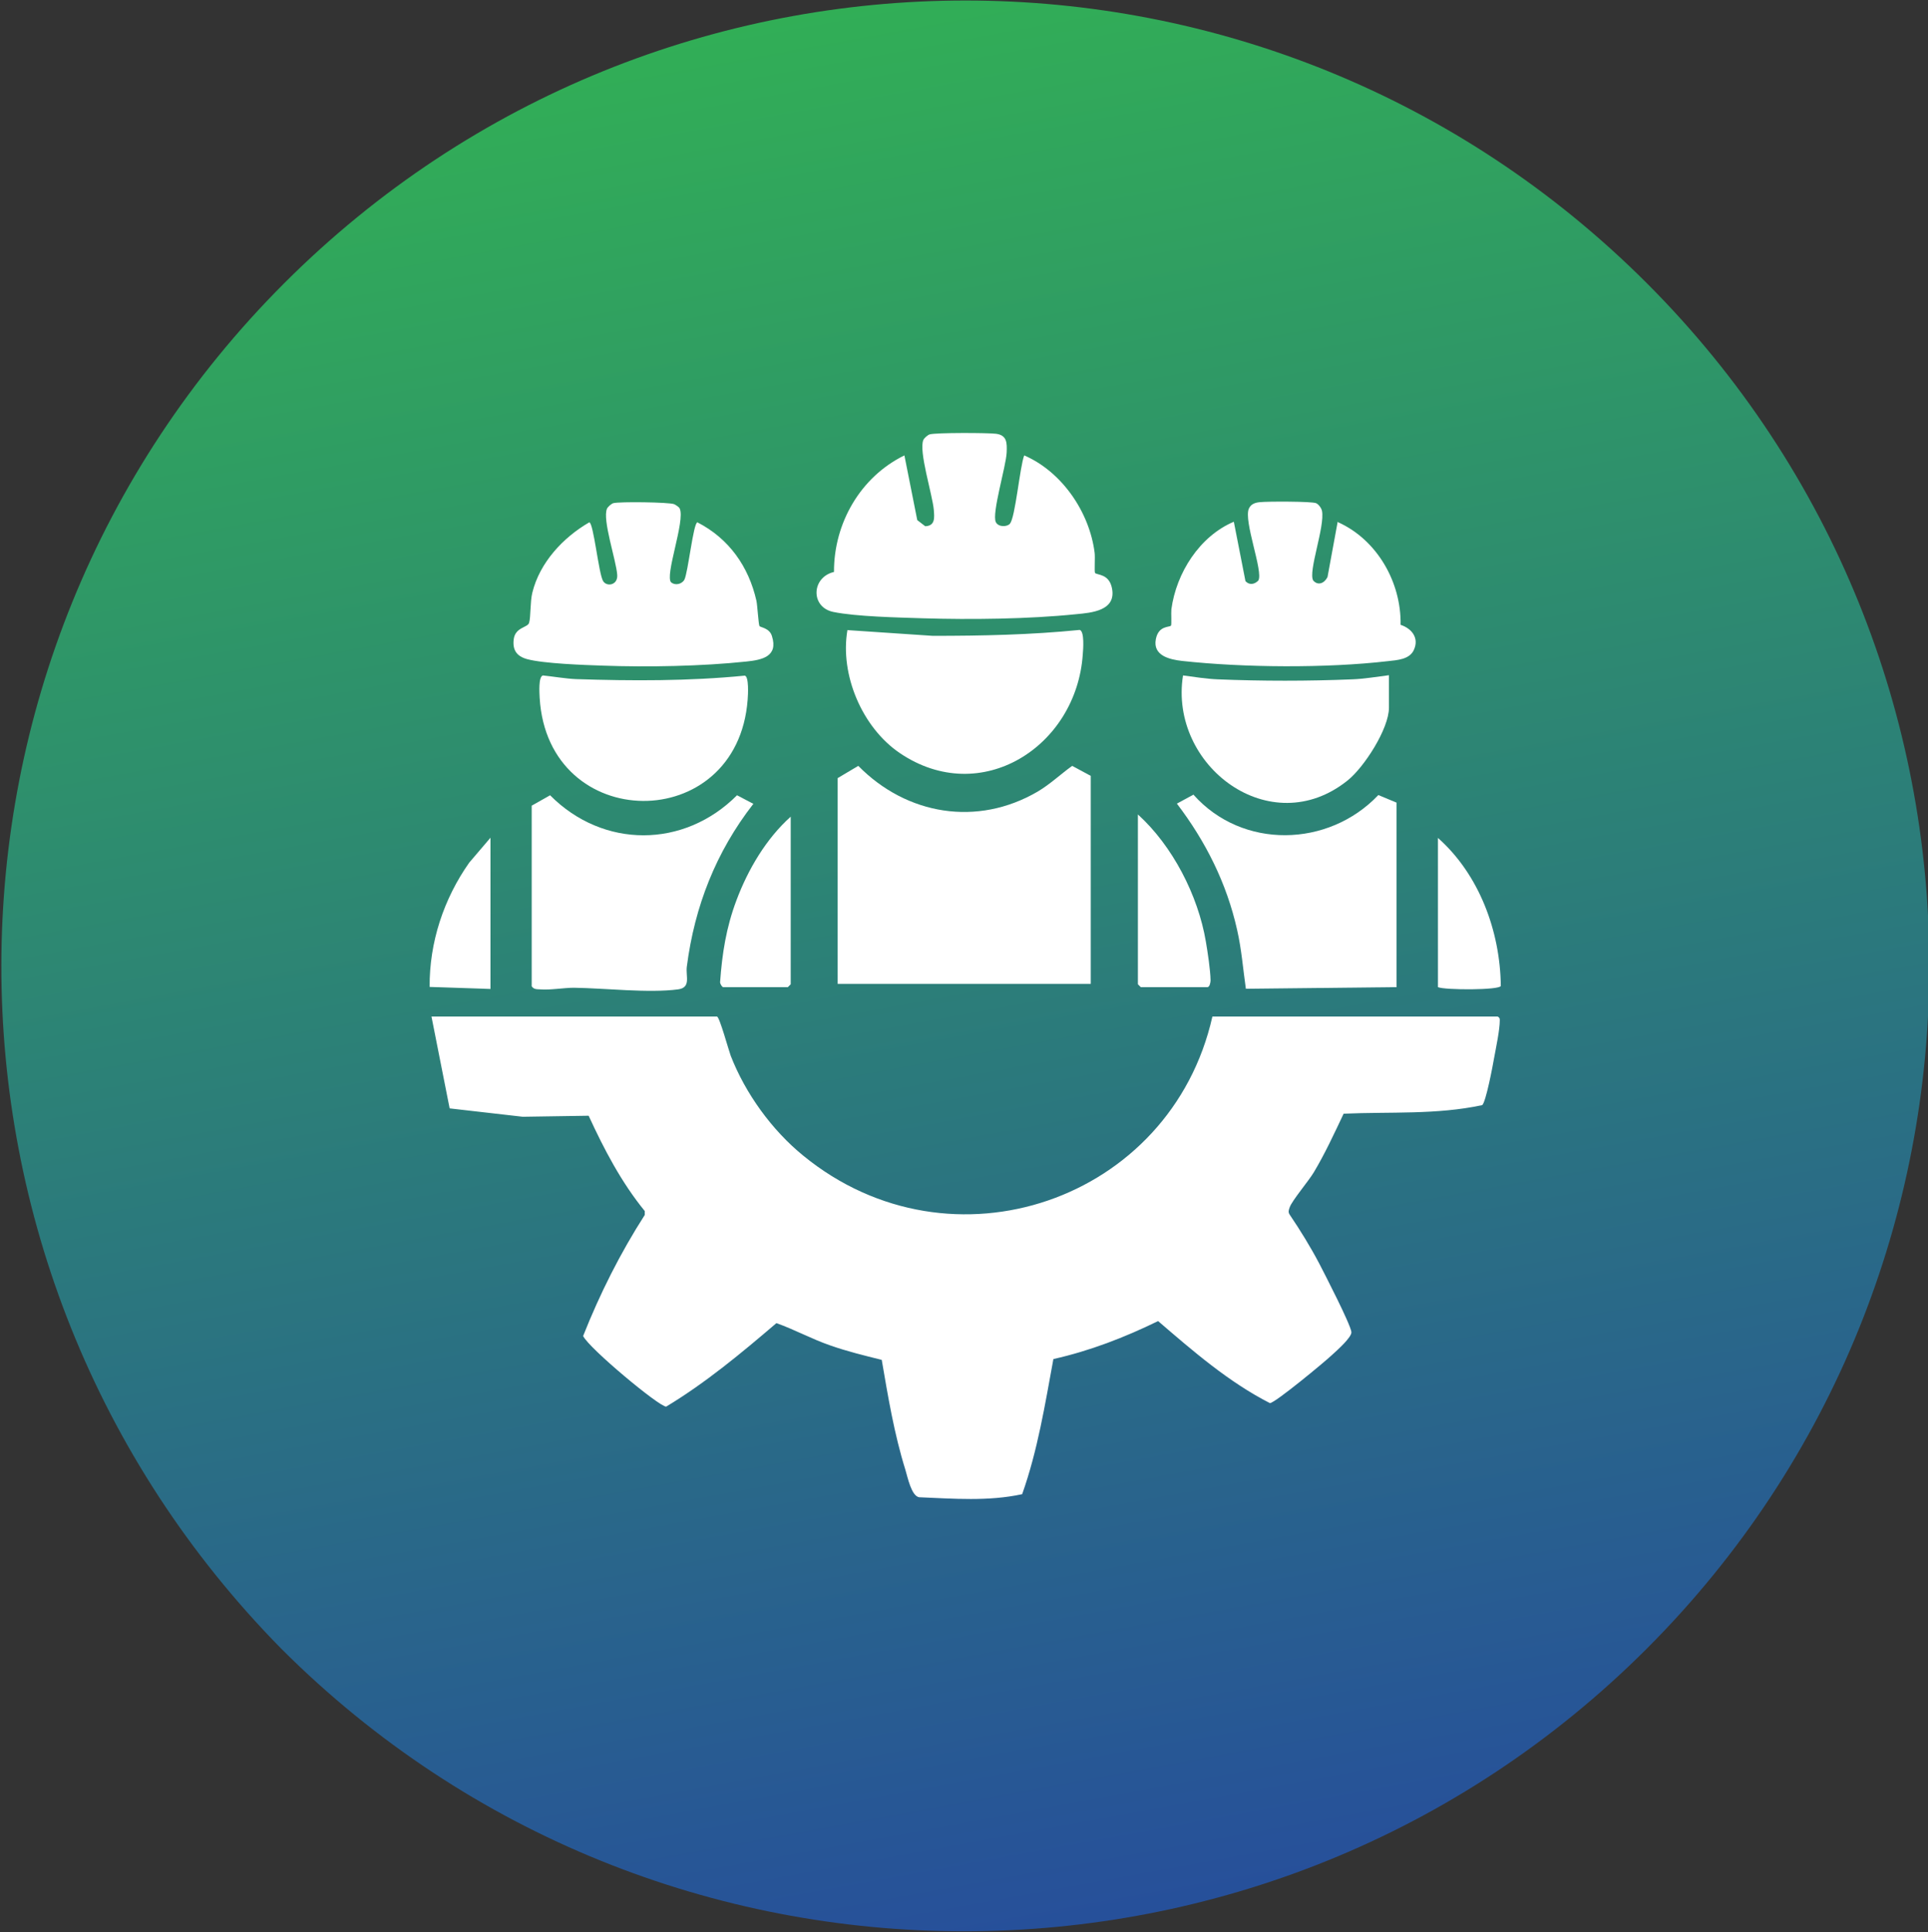
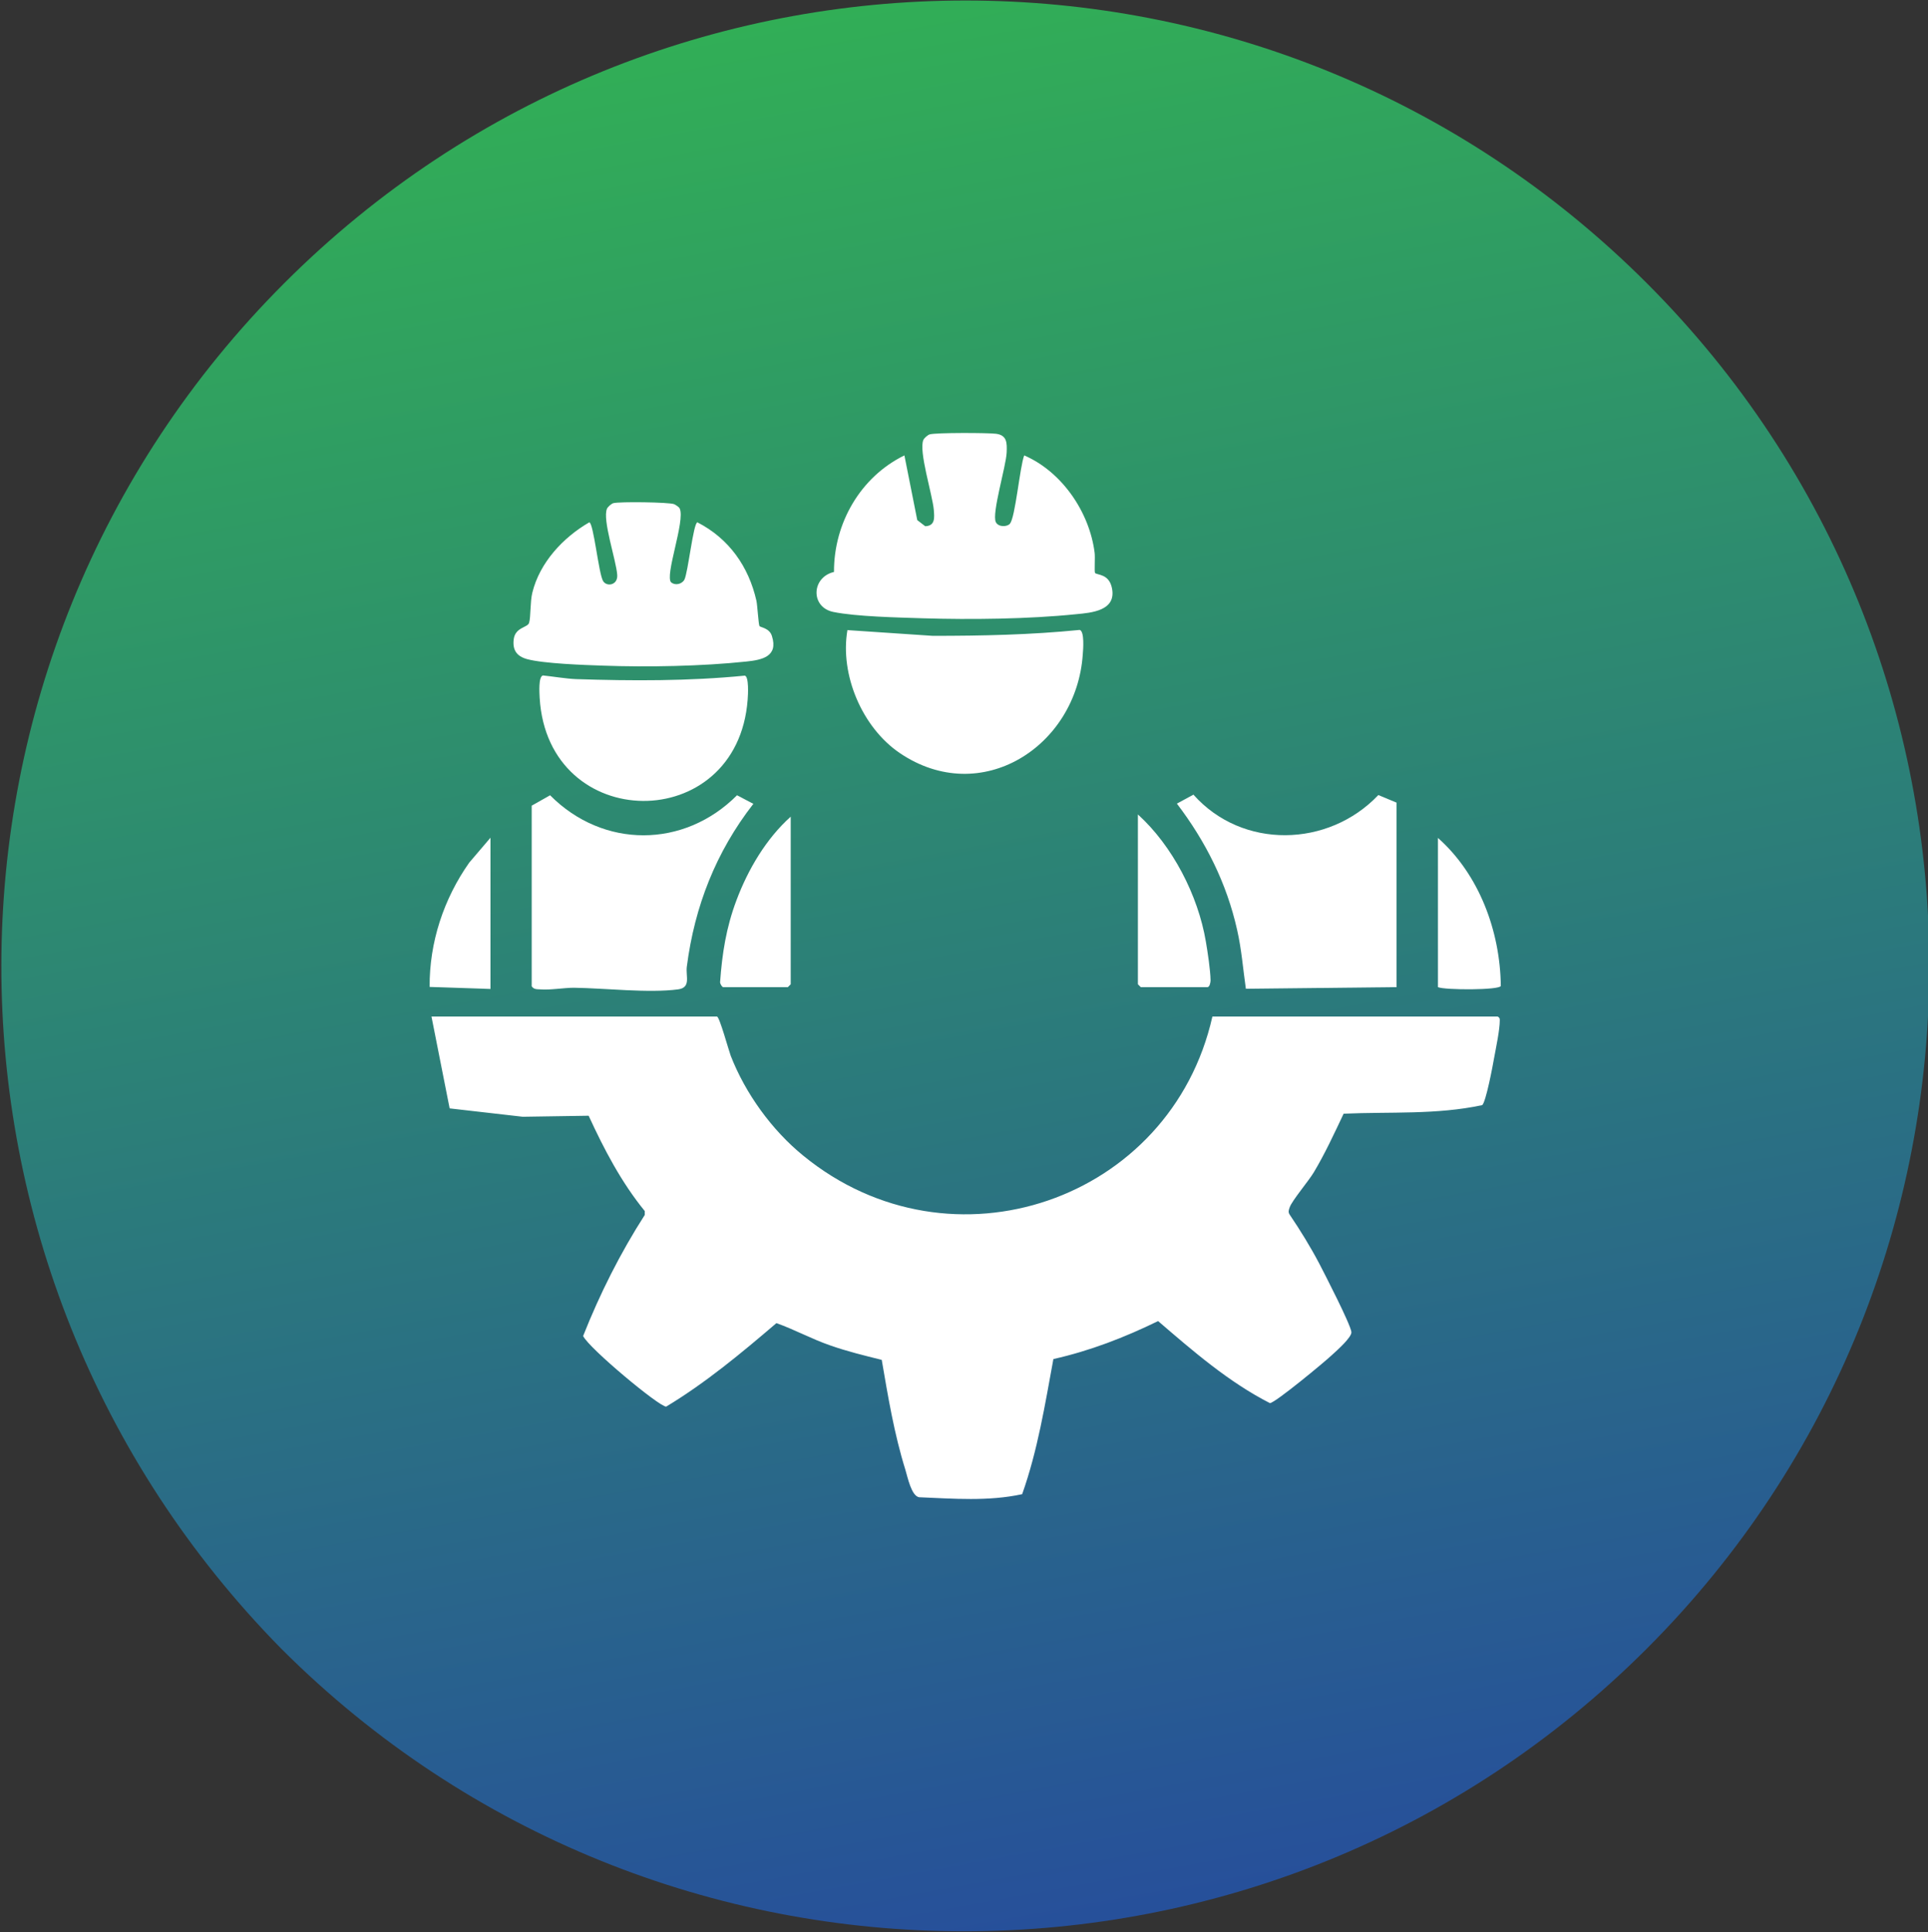
<svg xmlns="http://www.w3.org/2000/svg" id="Layer_1" viewBox="0 0 94.46 94.65">
  <rect x="0" y="0" width="94.46" height="94.65" fill="#333333" stroke="none" />
  <defs>
    <style>.cls-1{fill:#fff;}.cls-2{fill:url(#linear-gradient);}</style>
    <linearGradient id="linear-gradient" x1="37.74" y1="721.56" x2="56.41" y2="823.78" gradientTransform="translate(0 -726.51)" gradientUnits="userSpaceOnUse">
      <stop offset="0" stop-color="#32b452" />
      <stop offset="1" stop-color="#264c9d" />
    </linearGradient>
  </defs>
  <path class="cls-2" d="M80.68,13.87c18.46,18.46,18.46,48.44,0,66.9-18.46,18.46-48.44,18.46-66.9,0-18.31-18.61-18.31-48.44.15-66.9,18.46-18.46,48.29-18.46,66.75,0Z" />
  <path class="cls-1" d="M35.13,49.8c.13.04.56,1.62.67,1.92.72,1.85,2.02,3.65,3.56,4.9,7.24,5.92,18.01,2.21,20.04-6.82h13.98c.1.07.1.09.1.2,0,.45-.19,1.35-.28,1.84-.06.36-.4,2.15-.58,2.3-2.24.48-4.52.32-6.79.42-.46.97-.91,1.95-1.46,2.87-.25.42-1.07,1.39-1.18,1.71-.05.14-.09.24,0,.37.52.77,1.02,1.58,1.45,2.4.28.54,1.51,2.93,1.57,3.34.04.25-.72.92-.95,1.13-.36.34-2.76,2.33-3.04,2.36-2.02-1.03-3.77-2.55-5.48-4.02-1.64.8-3.34,1.46-5.13,1.86-.41,2.23-.77,4.48-1.53,6.62-1.65.36-3.37.22-5.05.15-.38-.07-.56-.98-.67-1.34-.55-1.76-.85-3.58-1.16-5.39-.85-.21-1.71-.42-2.53-.71-.9-.31-1.73-.77-2.63-1.09-1.72,1.47-3.46,2.92-5.4,4.09-.33.02-3.8-2.87-4.07-3.46.82-2.07,1.82-4.06,3.02-5.93v-.19c-1.15-1.41-1.99-3.02-2.75-4.67l-3.23.05-3.58-.41-.89-4.5h13.98Z" />
-   <path class="cls-1" d="M41.04,38.12l1.01-.6c2.37,2.41,5.83,2.99,8.79,1.26.61-.36,1.12-.85,1.69-1.26l.91.49v10.19h-12.4v-10.09Z" />
  <path class="cls-1" d="M49.48,25.65c.26-.27.49-2.81.7-3.34,1.85.8,3.2,2.78,3.45,4.77.03.21-.02.93.02.99.1.11.69.03.83.75.22,1.1-1,1.2-1.76,1.27-2.34.24-5.15.27-7.5.2-1.21-.04-3.26-.08-4.39-.31s-1.08-1.7.03-1.96c-.01-2.39,1.3-4.66,3.45-5.71l.63,3.17.39.3c.5-.02.45-.43.42-.81-.07-.75-.75-2.88-.51-3.42.04-.09.21-.24.31-.27.3-.09,2.85-.08,3.25-.03.54.07.54.45.52.92-.03.68-.74,2.99-.53,3.41.12.24.53.25.7.07Z" />
  <path class="cls-1" d="M26.05,39.47l.9-.51c2.6,2.62,6.56,2.61,9.16,0l.8.42c-1.83,2.35-2.88,5.02-3.26,7.98-.06.47.22,1.02-.43,1.11-1.45.19-3.6-.06-5.1-.08-.49,0-1.17.12-1.64.08-.17-.01-.32.01-.43-.15v-8.84Z" />
-   <path class="cls-1" d="M65.55,25.58c1.92.86,3.11,2.95,3.07,5.03.55.18.92.65.65,1.23-.21.47-.82.5-1.27.55-3.01.35-7.06.32-10.08-.01-.62-.07-1.45-.26-1.29-1.07.13-.67.66-.57.74-.66.04-.05,0-.61.02-.8.24-1.78,1.38-3.58,3.06-4.29l.57,2.91c.19.21.45.16.63-.03.26-.43-.74-2.93-.46-3.53.11-.23.32-.29.55-.31.36-.04,2.52-.04,2.74.05.13.06.26.24.29.38.15.77-.69,2.98-.43,3.41.24.27.55.13.7-.17l.5-2.72Z" />
  <path class="cls-1" d="M32.9,28.54c.18.15.51.08.63-.14.18-.34.44-2.8.64-2.81,1.54.79,2.51,2.16,2.89,3.84.05.23.1,1.15.15,1.24.04.07.49.09.61.49.32,1.01-.49,1.17-1.26,1.25-2.17.23-4.83.28-7.02.2-.91-.03-2.92-.1-3.72-.32-.5-.14-.72-.44-.65-.98.08-.58.67-.56.75-.79.09-.29.05-1.04.16-1.48.36-1.48,1.51-2.71,2.79-3.45.21.01.46,2.53.68,2.88.18.29.73.2.69-.31-.05-.71-.74-2.71-.5-3.24.04-.09.21-.24.31-.27.29-.08,2.73-.05,2.98.05.08.04.23.13.27.21.29.59-.76,3.33-.41,3.63Z" />
  <path class="cls-1" d="M68.43,48.36l-7.39.08c-.14-.97-.21-1.93-.43-2.89-.51-2.28-1.54-4.33-2.95-6.18l.81-.44c2.39,2.69,6.61,2.6,9.06.02l.89.37v9.03Z" />
  <path class="cls-1" d="M41.53,30.87l4.17.28c2.41,0,4.81-.05,7.2-.29.24.07.17.96.15,1.19-.3,4.52-4.99,7.54-8.97,4.84-1.84-1.25-2.94-3.84-2.56-6.03Z" />
  <path class="cls-1" d="M26.59,33.09c.5.05,1.14.16,1.63.18,2.76.09,5.52.1,8.27-.17.21.04.16.95.14,1.18-.5,6.66-9.79,6.59-10.19-.09-.01-.23-.07-1.04.16-1.1Z" />
-   <path class="cls-1" d="M68.05,33.08v1.59c0,1.03-1.21,2.91-2.02,3.56-3.79,3.05-8.77-.72-8.07-5.14.52.07,1.17.17,1.68.19,2.18.09,4.45.09,6.63,0,.55-.02,1.22-.13,1.77-.2Z" />
  <path class="cls-1" d="M55.75,39.9c1.7,1.54,2.95,3.97,3.33,6.23.09.53.22,1.38.23,1.9,0,.11-.05.33-.15.33h-3.27l-.14-.14v-8.31Z" />
  <path class="cls-1" d="M38.74,40v8.22l-.14.14h-3.17c-.05,0-.15-.16-.15-.24.1-1.41.3-2.68.8-4.01.57-1.52,1.46-3.03,2.67-4.11Z" />
  <path class="cls-1" d="M70.45,41.05c2.02,1.79,3.05,4.57,3.08,7.25-.04.21-2.75.21-3.08.06v-7.3Z" />
  <path class="cls-1" d="M24.03,48.45l-2.98-.1c-.02-2.17.69-4.32,1.94-6.09l1.04-1.22v7.4Z" />
</svg>